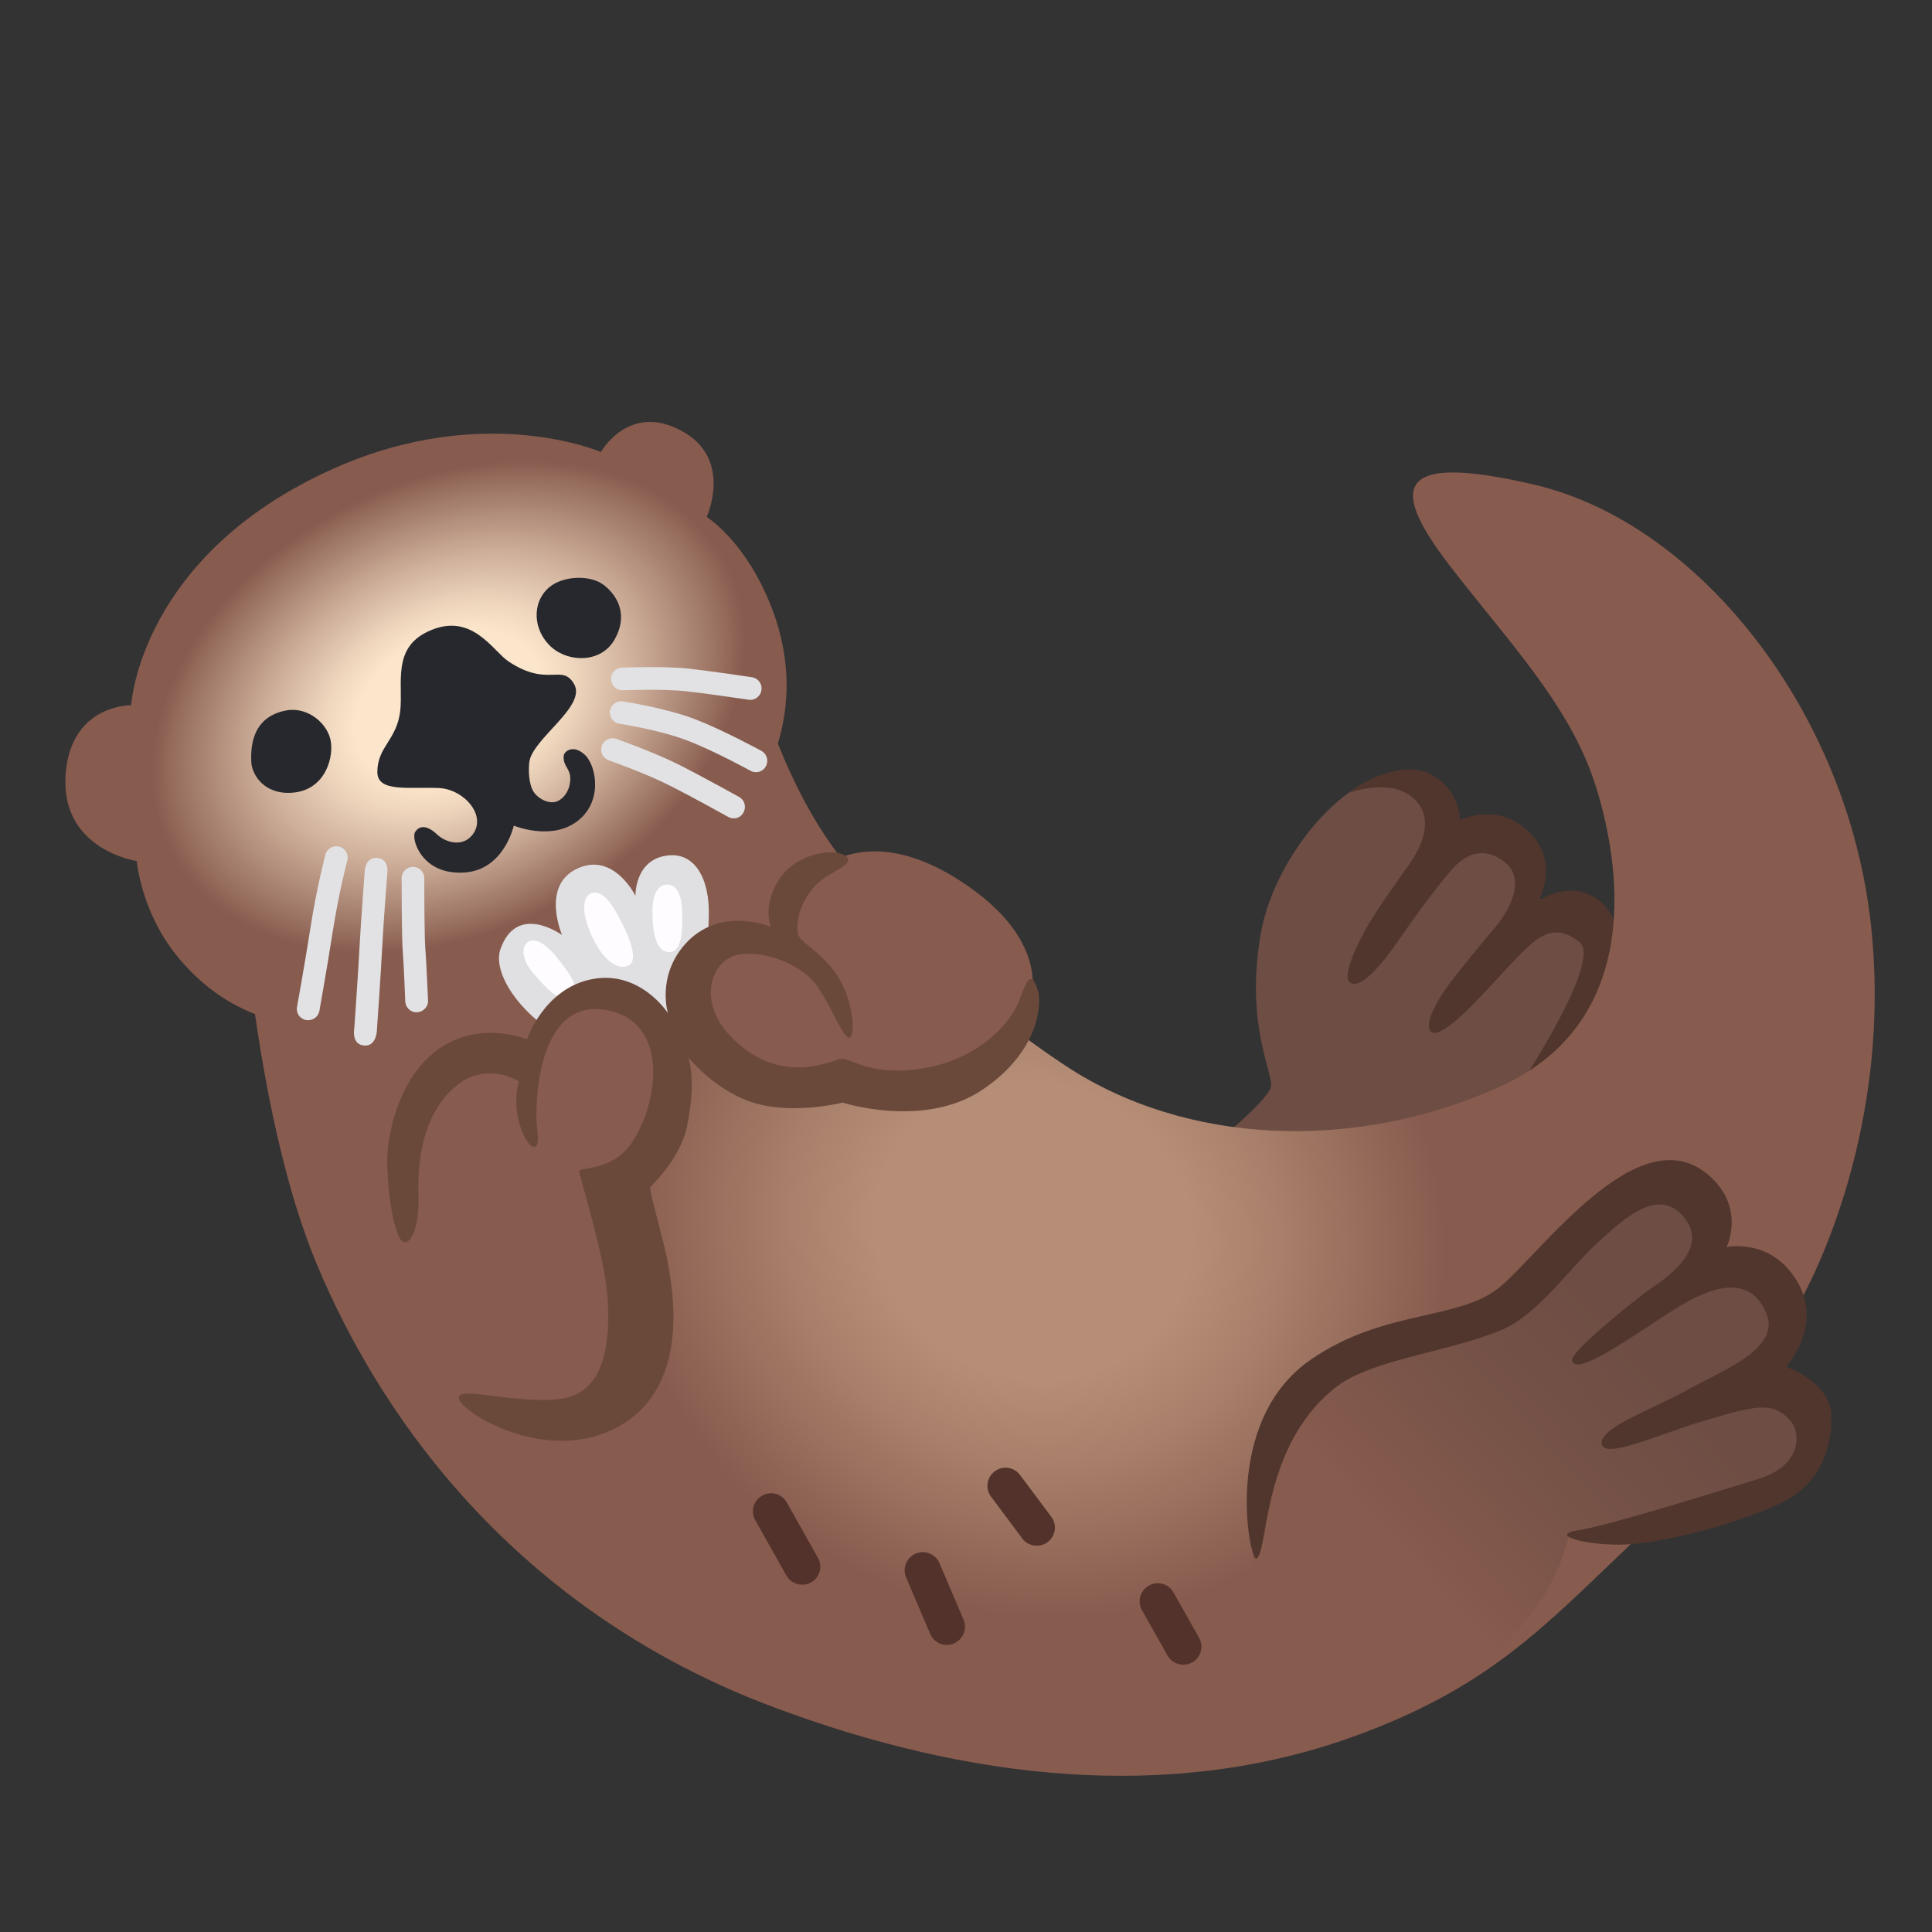
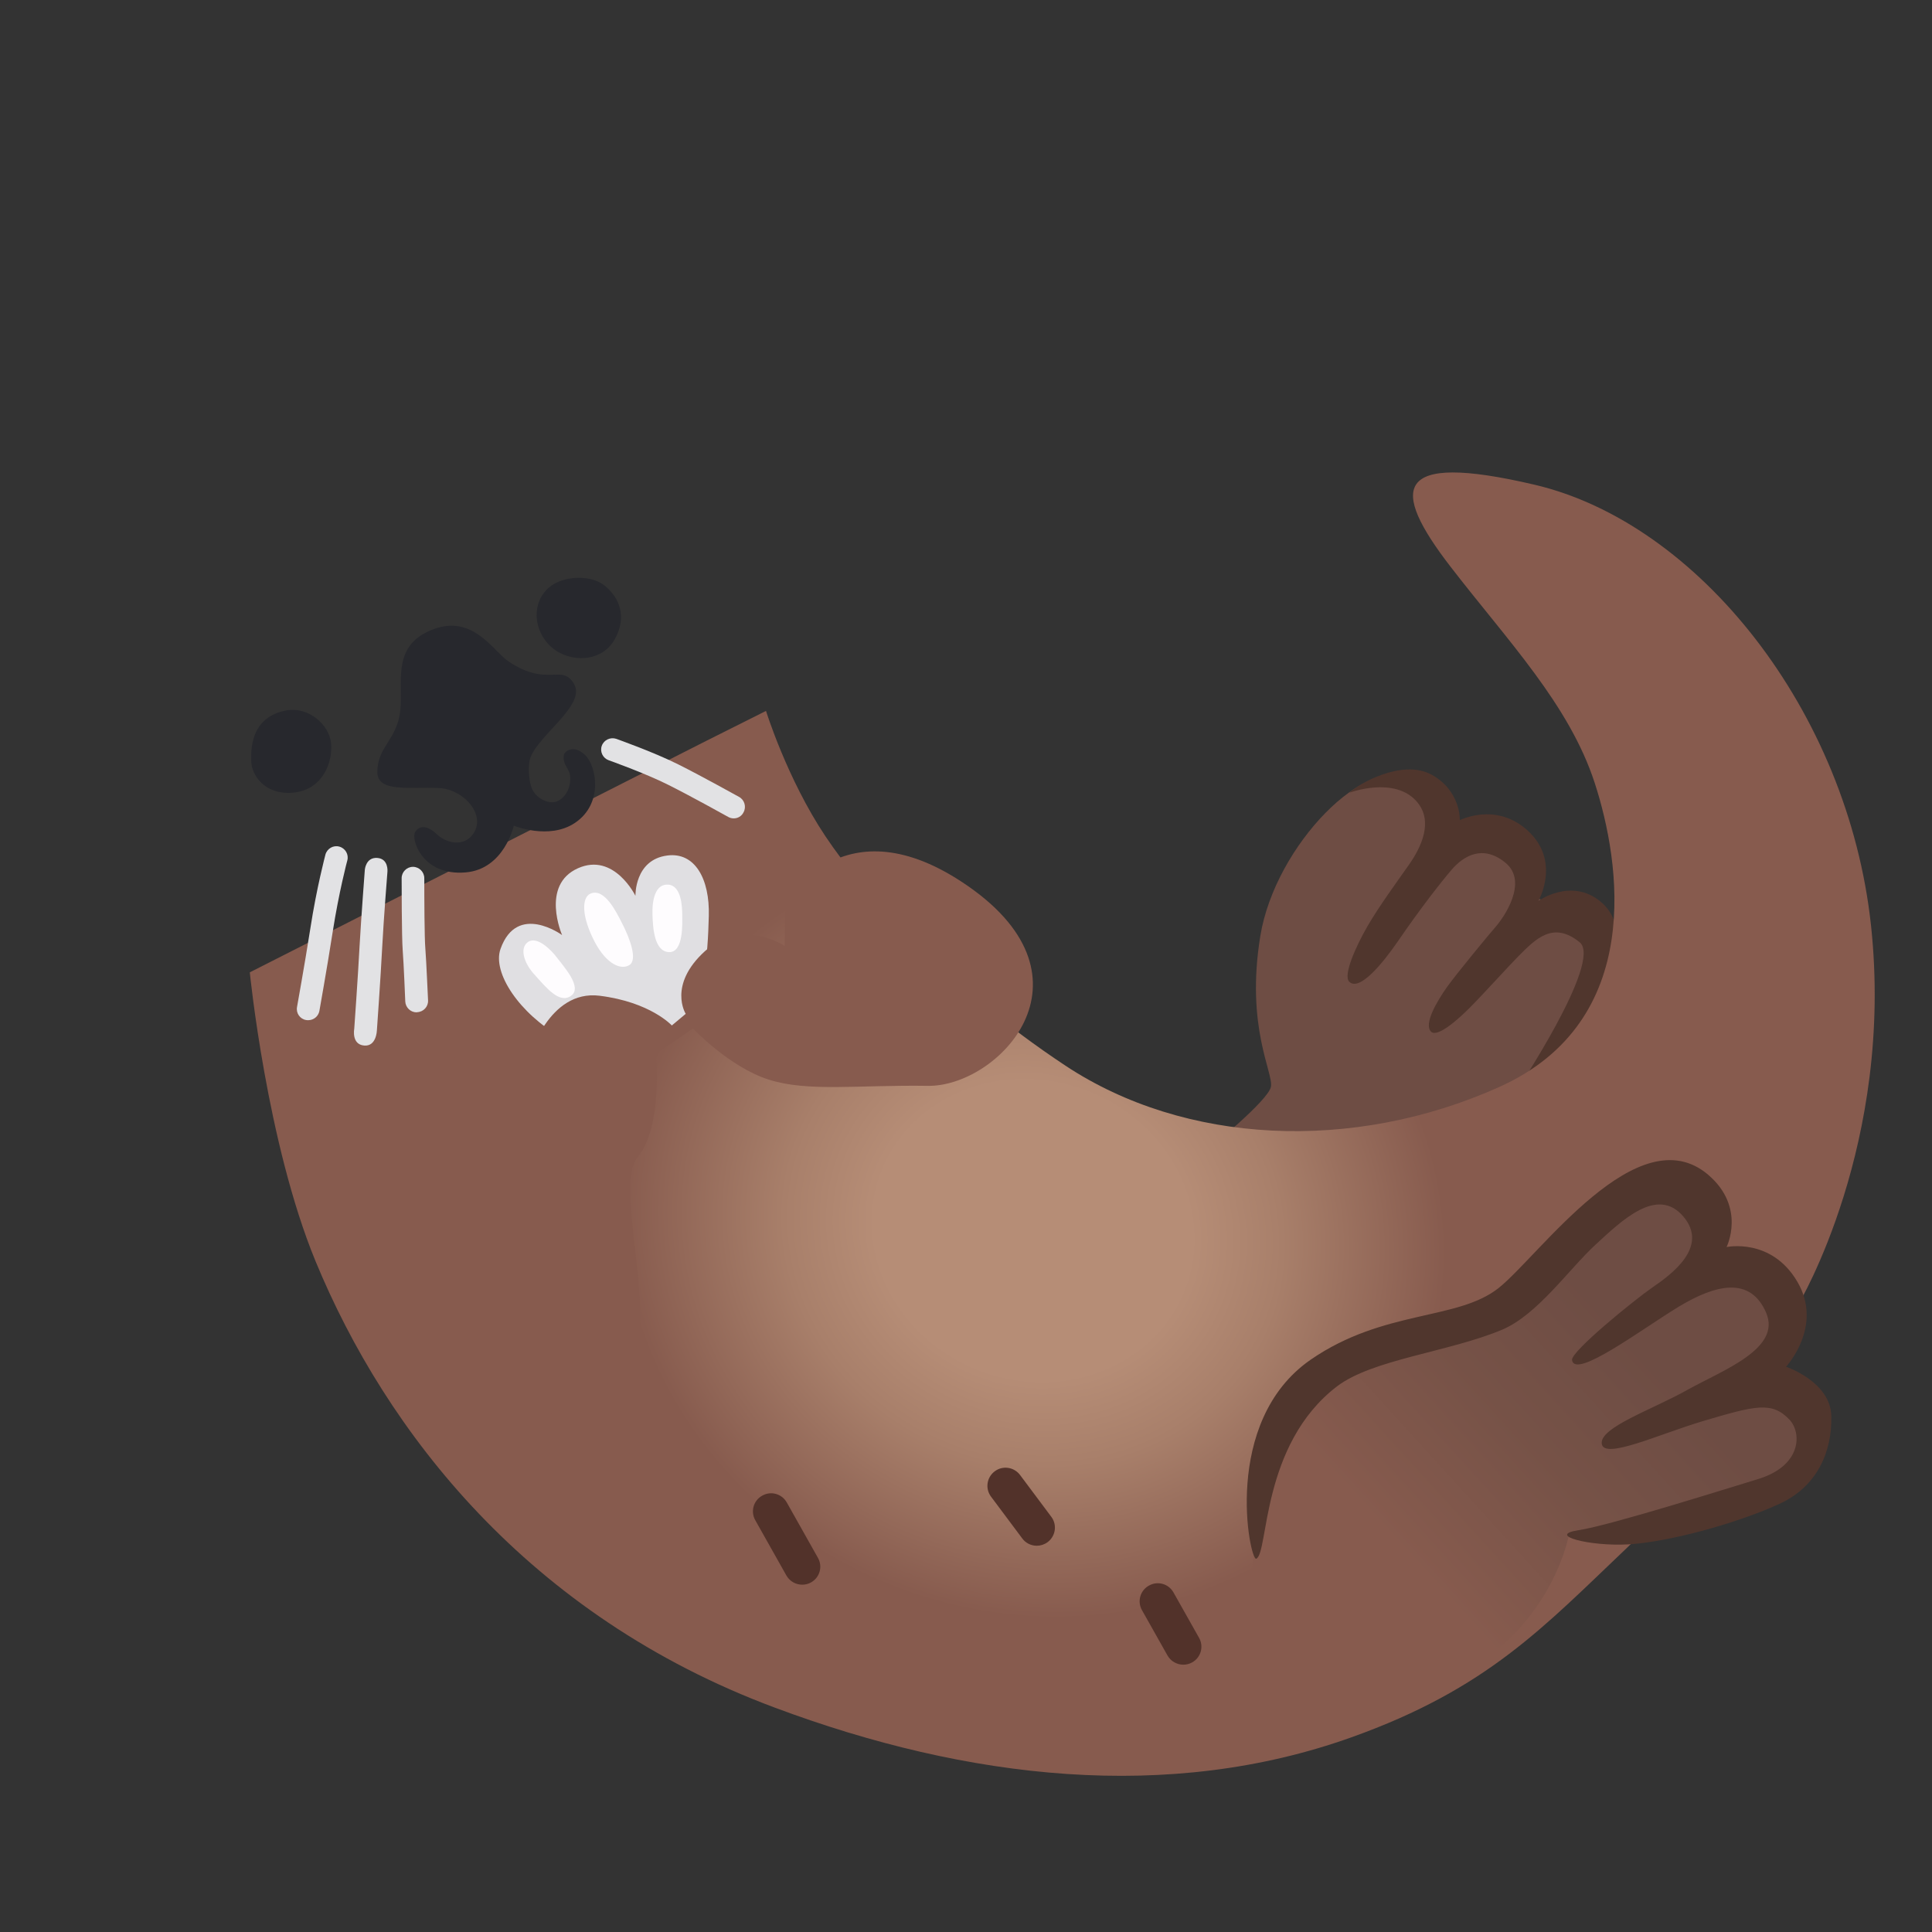
<svg xmlns="http://www.w3.org/2000/svg" enable-background="new 0 0 128 128" viewBox="0 0 128 128">
  <rect x="0" y="0" width="128" height="128" fill="#333333" stroke="none" />
  <path d="m80.07 76.12s3.94-3.19 4.13-4.11-1.69-3.94-0.7-10 7.18-12.25 10-10.28 2.53 3.24 2.53 3.24l2.82-0.28 2.11 1.55 0.56 3.1 3.38 1.55 3.38 4.08-2.39 8.66-10.7 4.43-15.06 5.42-0.06-7.36z" fill="#6E4D44" />
  <path d="m89.4 52.52s3.03-1.14 4.5 0.63c1.06 1.27 0.28 2.96-0.56 4.15-0.84 1.2-1.96 2.72-2.75 4.08-0.77 1.34-1.62 3.24-1.2 3.66 0.68 0.68 2.25-1.27 3.17-2.6 1.6-2.34 2.99-4.09 3.59-4.79 0.84-0.99 2.12-1.7 3.59-0.49 1.55 1.27-0.14 3.66-0.63 4.22s-2.53 3.03-3.24 4.01c-0.7 0.99-1.55 2.46-1.06 2.96 0.42 0.42 1.83-0.84 2.6-1.62 0.77-0.77 2.66-2.85 3.19-3.38 1.13-1.13 2.29-2.36 4.06-0.92 1.55 1.27-4.29 10-4.29 10l4.01-2.46s5-7.46 1.67-10.23c-1.95-1.62-4.13-0.05-4.13-0.05s1.55-2.67-0.77-4.72c-2.1-1.84-4.43-0.63-4.43-0.63s0.07-1.97-1.9-3.03c-1.97-1.04-4.85 0.65-5.42 1.21z" fill="#50362D" />
  <radialGradient id="c" cx="68.416" cy="81.529" r="37.449" gradientTransform="matrix(-.354 .935 -1.016 -.385 175.5 48.952)" gradientUnits="userSpaceOnUse">
    <stop stop-color="#B68D76" offset=".26" />
    <stop stop-color="#A87F6A" offset=".41" />
    <stop stop-color="#875B4E" offset=".679" />
  </radialGradient>
  <path d="m46.82 49.07-30.27 15.35s1.12 11.29 4.36 19.15c4.65 11.26 14.06 23.46 30.41 29.56 12.81 4.79 26.14 6.29 38.22 1.97 9.02-3.22 12.74-7.32 18.3-12.6 5.45-5.18 11.33-16.12 11.33-16.12s6.34-10.63 4.79-25.06c-1.53-14.24-11.47-26.68-22.31-29.21-9.44-2.21-9.52 0.28-5.56 5.42 3.8 4.93 7.88 9.15 9.57 14.36s3.38 15.77-6.34 20.13-20.84 3.8-28.72-1.41-13.37-11.4-15.91-15.2-3.94-8.31-3.94-8.31l-3.93 1.97z" fill="url(#c)" />
  <path d="m53.15 104.99c-0.42 0-0.83-0.22-1.05-0.61l-2.06-3.66c-0.33-0.58-0.12-1.31 0.46-1.63 0.58-0.33 1.31-0.12 1.63 0.46l2.06 3.66c0.33 0.58 0.12 1.31-0.46 1.63-0.17 0.1-0.38 0.15-0.58 0.15z" fill="#52322A" />
-   <path d="m62.73 108.98c-0.47 0-0.91-0.27-1.1-0.73l-1.6-3.75c-0.26-0.61 0.03-1.31 0.64-1.57s1.31 0.03 1.57 0.63l1.6 3.75c0.26 0.61-0.03 1.31-0.64 1.57-0.16 0.07-0.32 0.1-0.47 0.1z" fill="#52322A" />
  <path d="m68.69 102.41c-0.37 0-0.73-0.17-0.96-0.48l-2.07-2.77c-0.4-0.53-0.29-1.28 0.24-1.68s1.28-0.29 1.68 0.24l2.07 2.77c0.4 0.53 0.29 1.28-0.24 1.68-0.22 0.16-0.47 0.24-0.72 0.24z" fill="#52322A" />
  <path d="m78.4 110.29c-0.42 0-0.83-0.22-1.05-0.61l-1.69-3c-0.33-0.58-0.12-1.31 0.46-1.63 0.58-0.33 1.31-0.12 1.63 0.46l1.69 3c0.33 0.58 0.12 1.31-0.46 1.63-0.18 0.1-0.38 0.15-0.58 0.15z" fill="#52322A" />
  <radialGradient id="b" cx="29.675" cy="46.814" r="24.012" gradientTransform="matrix(-.888 .459 -.33 -.639 71.499 63.129)" gradientUnits="userSpaceOnUse">
    <stop stop-color="#FBE5CB" offset=".271" />
    <stop stop-color="#EFD7BE" offset=".363" />
    <stop stop-color="#CFB09B" offset=".538" />
    <stop stop-color="#9C7464" offset=".776" />
    <stop stop-color="#875B4E" offset=".865" />
  </radialGradient>
-   <path d="m11.69 63.29c2.87 3.56 10.1 9.39 28.06-1.27 16.49-9.78 12.32-20.14 10.61-23.46-1.6-3.1-3.54-4.31-3.54-4.31s1.71-3.72-1.48-5.6c-3.62-2.13-5.53 1.3-5.53 1.3s-7.69-3.37-17.7 1.09c-12.86 5.74-13.42 15.68-13.42 15.68s-3.85-0.07-4.32 4.32c-0.56 5.24 4.69 6.01 4.69 6.01s0.28 3.32 2.63 6.24z" fill="url(#b)" />
  <path d="m44.43 68.5c2.32-1.48 2.46-5.33 2.53-7.81 0.07-2.46-0.92-4.25-2.75-4.01-2.18 0.28-2.11 2.67-2.11 2.67s-1.41-2.89-3.8-1.83c-2.51 1.11-1.06 4.43-1.06 4.43s-2.98-2.18-4.08 0.92c-0.56 1.58 1.27 4.29 4.01 5.84 2.75 1.55 7.26-0.21 7.26-0.21z" fill="#E0DFE2" />
  <path d="m39.11 59.21c-0.54 0.24-0.63 1.41 0.28 3.17 0.81 1.55 1.79 1.9 2.32 1.55s0.04-1.72-0.49-2.75c-0.35-0.68-1.16-2.4-2.11-1.97z" fill="#FEFCFE" />
-   <path d="m43.23 60.65c0.03 0.81 0.11 2.39 1.09 2.43 0.99 0.04 0.88-1.97 0.88-2.46s-0.04-1.94-0.92-2.01-1.09 1.05-1.05 2.04z" fill="#FEFCFE" />
+   <path d="m43.23 60.65c0.03 0.81 0.11 2.39 1.09 2.43 0.99 0.04 0.88-1.97 0.88-2.46s-0.04-1.94-0.92-2.01-1.09 1.05-1.05 2.04" fill="#FEFCFE" />
  <path d="m35.34 64.49c0.87 0.97 1.72 2.04 2.5 1.48s-0.53-1.97-0.92-2.5-1.34-1.48-1.94-1.06c-0.59 0.42-0.23 1.41 0.36 2.08z" fill="#FEFCFE" />
  <path d="m52.03 59.91s3.76-7.01 12.11-1.2c8.87 6.17 1.97 13.3-2.67 13.23s-7.95 0.42-10.56-0.42-5-3.38-5-3.38l-2.46 1.69s0.49 4.79-1.2 6.83c-1.7 2.05 1.75 11.55-0.85 14.08s-6.97 4.29-9.71 3.03c-2.75-1.27-5.7-5.84-6.26-9.92s1.41-13.59 5.28-13.87 4.36 0.07 4.36 0.07 1.27-4.5 4.65-4.08 4.79 1.97 4.79 1.97l0.92-0.77s-1.2-1.9 1.27-4.15c2.46-2.25 5.28-0.35 5.28-0.35s0.05-2.13 0.05-2.76z" fill="#875B4E" />
-   <path d="m26.45 81.97c0.43 0.9 1.36-0.05 1.27-2.82s0.52-5.58 2.53-7.23c2.02-1.64 4.13-0.28 4.13-0.28s-0.42 1.27 0.05 2.86 1.41 2.16 1.17 0.42c-0.23-1.74 0-8.73 4.46-8.02 4.46 0.7 3.53 6.44 1.69 8.96-1.27 1.74-3.38 1.45-3.38 1.74 0 0.28 1.69 5.58 1.88 8.31 0.19 2.72-0.05 6.34-3.05 6.76s-7.04-0.94-6.8 0c0.23 0.94 5.82 4.41 10.51 1.88 4.98-2.69 3.57-9.39 3.38-10.65-0.19-1.27-1.17-4.55-1.22-5.21-0.01-0.09 1.97-1.81 2.44-4.04 0.66-3.1 0.09-4.6 0.09-4.6s1.83 2.3 4.46 3.05 5.77-0.05 5.77-0.05 5.4 1.74 9.24-0.84c3.85-2.58 3.93-5.77 3.71-6.52-0.61-2.06-0.98 0.24-1.55 1.22-0.84 1.45-2.86 3.38-6.19 3.89-3.33 0.52-4.74-0.7-5.26-0.66s-3.28 1.55-6.19-0.47c-3.68-2.55-2.7-5.88-0.84-6.38 1.55-0.42 4.3 0.47 5.4 2.06 1.03 1.5 1.88 3.85 2.21 3.33s0.05-2.82-1.08-4.32-2.39-1.97-2.44-2.58c-0.09-1.17 0.38-2.21 1.17-3.1s2.77-1.41 2.02-1.97-3.28-0.19-4.41 1.55-0.56 3.14-0.56 3.14-3.43-1.45-5.73 1.22c-1.82 2.12-1.08 4.5-1.08 4.5s-1.83-2.86-5.02-2.25-4.32 3.99-4.32 3.99-3-1.27-5.73 0.56-3.61 5.77-3.52 7.88c0.09 2.13 0.37 3.77 0.79 4.67z" fill="#6A493B" />
  <path d="m19.01 47.06c-2.46 0.43-2.39 2.67-2.36 3.45 0.04 0.77 0.81 2.15 2.71 2.01 2.05-0.15 2.71-2.08 2.57-3.31s-1.51-2.39-2.92-2.15z" fill="#27282D" />
  <path d="m36.4 38.9c-1.21 1.01-1.09 2.89 0.14 3.98 1.17 1.03 3.31 1.05 4.19-0.53 0.85-1.52 0.28-2.78-0.67-3.55s-2.78-0.64-3.66 0.1z" fill="#27282D" />
  <path d="m28.31 41.86c-2.33 1.12-1.6 3.43-1.79 5.21-0.22 1.97-1.52 2.39-1.52 4.08 0 1.37 2.11 0.97 4.08 1.06 1.65 0.07 3.21 1.83 2.22 3.1-0.63 0.81-1.74 0.55-2.36-0.04-0.63-0.6-1.16-0.6-1.44-0.14s0.46 2.91 3.34 2.67c2.57-0.21 3.2-3.1 3.2-3.1s2.33 0.97 4.05-0.18c1.9-1.27 1.44-3.77 0.67-4.5s-1.38-0.25-1.41 0.04c-0.07 0.63 0.35 0.81 0.42 1.34s-0.14 1.3-0.77 1.65c-0.55 0.3-1.34-0.11-1.65-0.6-0.32-0.49-0.35-1.45-0.28-1.97 0.21-1.55 3.83-3.7 2.96-5.17-0.81-1.37-1.72 0.25-4.33-1.48-1.07-0.71-2.47-3.38-5.39-1.97z" fill="#27282D" />
  <path d="m20.42 67.59c-0.04 0-0.09 0-0.14-0.01-0.41-0.07-0.68-0.46-0.6-0.87 0-0.03 0.46-2.52 0.88-5.19 0.42-2.72 0.98-4.81 1-4.9 0.11-0.4 0.52-0.64 0.92-0.53s0.64 0.52 0.53 0.92c-0.01 0.02-0.56 2.11-0.97 4.74-0.42 2.69-0.88 5.2-0.88 5.23-0.07 0.36-0.38 0.61-0.74 0.61z" fill="#E2E2E4" />
  <path d="m24.97 68.27s-0.03 1.07-0.84 1c-0.86-0.07-0.66-1.11-0.66-1.11s0.25-3.51 0.35-5.44c0.11-1.94 0.35-5.09 0.35-5.09s0.06-0.84 0.82-0.79 0.68 0.9 0.68 0.9-0.25 3.12-0.35 5.05c-0.1 1.95-0.35 5.48-0.35 5.48z" fill="#E2E2E4" />
  <path d="m27.6 67.07c-0.4 0-0.73-0.32-0.75-0.72 0 0-0.1-2.51-0.17-3.39-0.07-0.9-0.07-4.62-0.07-4.78 0-0.41 0.34-0.75 0.75-0.75s0.75 0.34 0.75 0.75c0 1.32 0.01 3.98 0.07 4.66 0.07 0.88 0.17 3.34 0.18 3.44 0.02 0.41-0.3 0.76-0.72 0.78-0.02 0.01-0.03 0.01-0.04 0.01z" fill="#E2E2E4" />
  <path d="m48.61 54.22c-0.12 0-0.25-0.03-0.37-0.1-0.02-0.01-2.4-1.34-3.98-2.13-1.56-0.78-3.9-1.61-3.93-1.62-0.39-0.14-0.6-0.57-0.46-0.96s0.57-0.59 0.96-0.46c0.1 0.04 2.46 0.87 4.1 1.69 1.62 0.81 3.94 2.11 4.04 2.16 0.36 0.2 0.49 0.66 0.29 1.02-0.13 0.26-0.38 0.4-0.65 0.4z" fill="#E2E2E4" />
-   <path d="m50.09 51.16c-0.12 0-0.25-0.03-0.36-0.09-0.02-0.01-2.34-1.29-4.17-2-1.8-0.7-4.5-1.12-4.52-1.12-0.41-0.06-0.69-0.44-0.63-0.85s0.44-0.69 0.85-0.63c0.12 0.02 2.89 0.44 4.84 1.2 1.92 0.75 4.25 2.03 4.35 2.08 0.36 0.2 0.49 0.66 0.29 1.02-0.13 0.25-0.39 0.39-0.65 0.39z" fill="#E2E2E4" />
-   <path d="m49.71 46.37c-0.04 0-0.07 0-0.11-0.01-0.03 0-2.57-0.39-4.12-0.56-1.51-0.17-4.19-0.07-4.22-0.07-0.41 0.03-0.76-0.31-0.78-0.72s0.31-0.76 0.72-0.78c0.11 0 2.82-0.11 4.44 0.07 1.58 0.18 4.08 0.55 4.18 0.57 0.41 0.06 0.69 0.44 0.63 0.85-0.06 0.38-0.38 0.65-0.74 0.65z" fill="#E2E2E4" />
  <linearGradient id="a" x1="88.858" x2="111.35" y1="107.7" y2="87.218" gradientUnits="userSpaceOnUse">
    <stop stop-color="#875B4E" offset=".208" />
    <stop stop-color="#765247" offset=".579" />
    <stop stop-color="#6E4D44" offset=".888" />
  </linearGradient>
  <path d="m82.93 106.72c-0.14-3.17 0.42-6.26 0.84-7.81 1.12-4.12 2.11-6.62 4.36-7.95 5.96-3.54 9.95-3.11 12.11-4.65 2.46-1.76 7.34-9.46 10.91-8.05 2.5 0.99 2.39 5.3 2.39 5.3s3.87 0.07 4.5 2.39-0.84 4.72-0.84 4.72 2.96 1.46 3.19 3.45c0.23 2.06-0.66 4.27-5.44 5.82s-10.98 1.64-10.98 1.64-1.4 8.34-11.05 10.84c-6.26 1.62-9.78-0.91-9.99-5.7z" fill="url(#a)" />
  <path d="m83.23 103.27c-0.42 0.19-2.34-9.08 3.61-13.19 4.83-3.33 9.71-2.58 12.44-4.74 2.72-2.16 9.24-11.47 13.89-7.51 2.53 2.16 1.22 4.79 1.22 4.79s2.97-0.64 4.69 2.3c1.74 2.96-0.75 5.63-0.75 5.63s2.96 0.99 3 3.28c0.05 2.3-0.89 4.65-3.47 5.82-2.99 1.36-7.46 2.53-10 2.67-2.53 0.14-5.44-0.61-3.28-0.94s10.14-2.86 11.87-3.38c2.96-0.89 2.91-3.1 2.11-3.94-1.16-1.23-2.25-0.94-5.73 0.09-2.92 0.87-6.57 2.58-6.71 1.5s3.33-2.25 5.68-3.57c2.35-1.31 6.24-2.72 5.21-5.11s-3.28-1.92-5.82-0.38c-2.53 1.55-6.83 4.79-7.04 3.52-0.09-0.56 4.13-3.99 5.35-4.83s3.75-2.67 2.02-4.69-4.08 0.28-5.82 1.88-3.85 4.65-6.19 5.63c-3.53 1.48-8.56 1.95-10.93 3.75-5.06 3.87-4.52 11.05-5.35 11.42z" fill="#50362D" />
</svg>